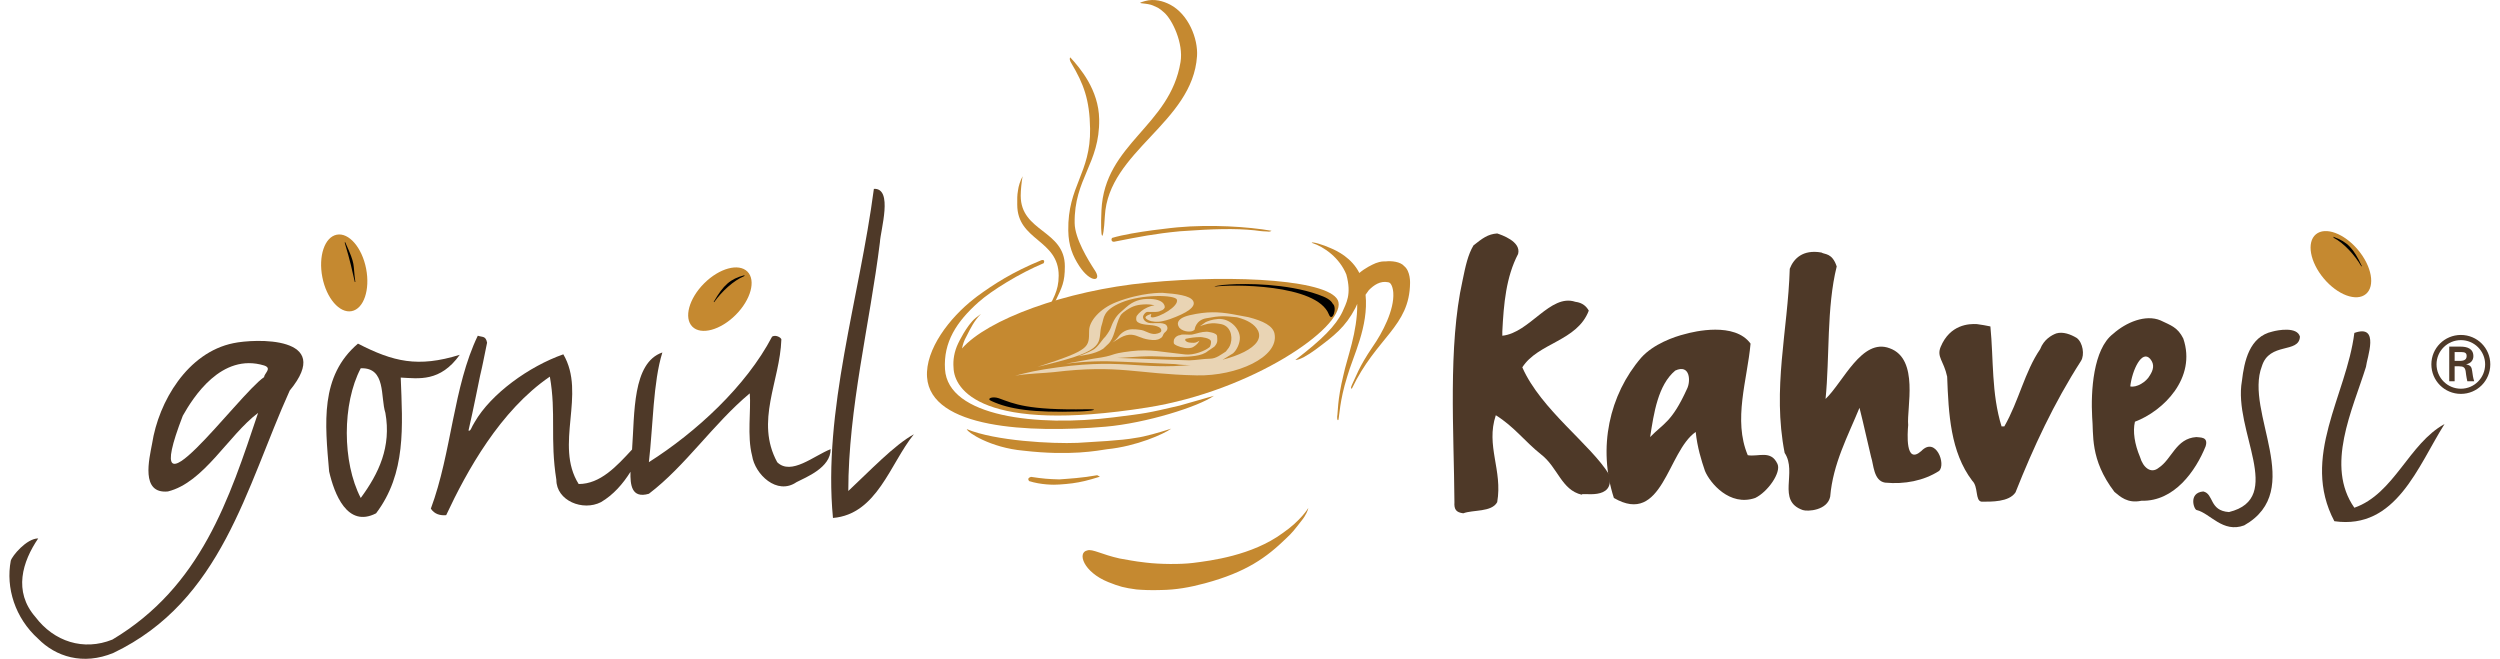
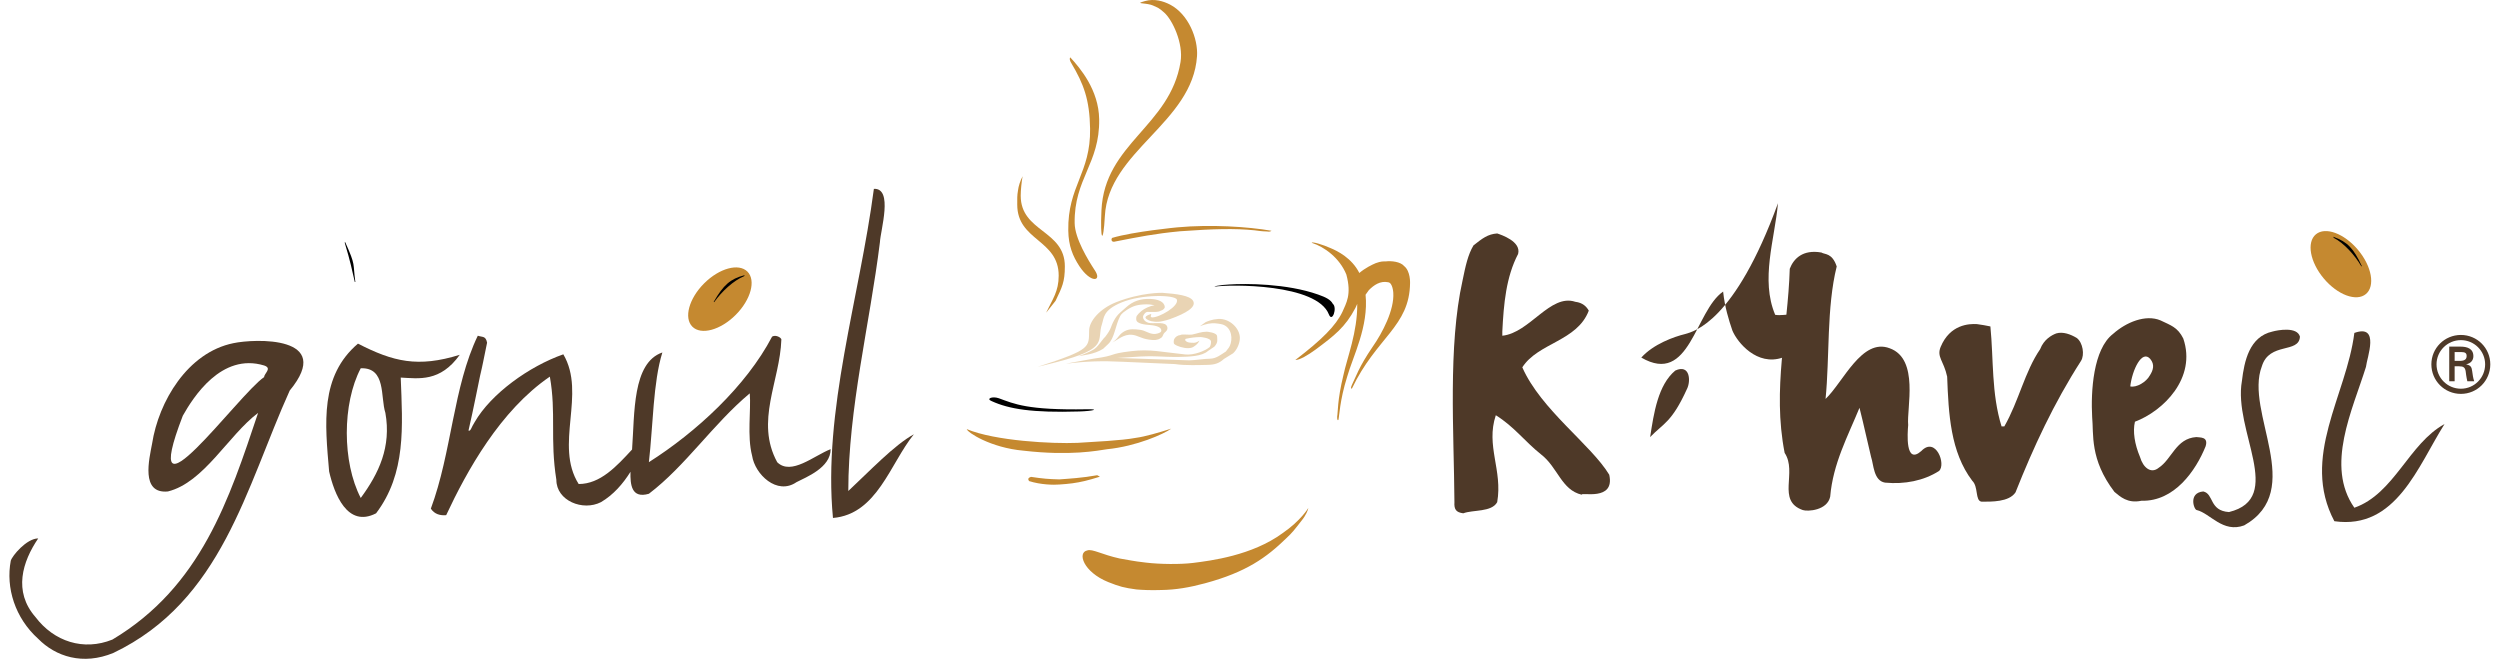
<svg xmlns="http://www.w3.org/2000/svg" version="1.1" id="Layer_1" x="0px" y="0px" width="800px" height="210.82px" viewBox="0 0 800 210.82" enable-background="new 0 0 800 210.82" xml:space="preserve">
  <g>
    <path fill="#4E3928" d="M479.105,74.705c-3.019,0.21-4.761,1.591-7.588,3.82c-1.783,2.977-2.55,6.59-3.508,11.266   c-4.676,21.039-2.742,48.436-2.592,70.898c-0.15,2.38,0.575,3.274,2.827,3.57c3.125-1.19,9.073-0.297,10.86-3.57   c1.786-10.264-3.721-18.002-0.445-27.818c5.949,3.717,9.223,8.352,14.427,12.496c5.421,4.145,6.547,11.455,13.094,12.943   c-0.445-0.937,10.71,2.229,8.776-6.396c-5.82-9.628-21.87-20.83-27.819-34.366c5.059-7.883,17.552-8.327,21.272-18.146   c-0.762-1.321-1.935-2.53-4.313-2.826c-8.034-2.679-14.581,9.963-23.358,10.858c0.025-0.003,0.025-0.745,0-1.341   c0.447-8.923,1.19-17.404,5.058-24.841C486.841,77.234,480.337,75.127,479.105,74.705L479.105,74.705z" />
-     <path fill="#4E3928" d="M539.211,106.9c-3.508,0.847-10.128,3.21-13.995,7.525c-10.264,11.898-13.984,28.859-8.775,44.924   c15.618,9.077,17.104-14.873,26.183-21.122c0.518,4.91,1.794,9.052,2.975,12.495c1.581,3.784,7.883,11.456,16.065,8.627   c4.016-1.933,8.364-8.138,7.14-10.857c-2.081-4.614-6.099-2.232-9.521-2.827c-4.76-11.306-0.147-24.102,0.896-35.704   C555.118,102.971,542.131,106.066,539.211,106.9L539.211,106.9z M539.796,124.54c-4.839,10.625-7.438,10.857-11.753,15.323   c1.188-7.735,2.529-16.661,8.03-21.274C540.834,116.357,541.134,122.011,539.796,124.54L539.796,124.54z" />
+     <path fill="#4E3928" d="M539.211,106.9c-3.508,0.847-10.128,3.21-13.995,7.525c15.618,9.077,17.104-14.873,26.183-21.122c0.518,4.91,1.794,9.052,2.975,12.495c1.581,3.784,7.883,11.456,16.065,8.627   c4.016-1.933,8.364-8.138,7.14-10.857c-2.081-4.614-6.099-2.232-9.521-2.827c-4.76-11.306-0.147-24.102,0.896-35.704   C555.118,102.971,542.131,106.066,539.211,106.9L539.211,106.9z M539.796,124.54c-4.839,10.625-7.438,10.857-11.753,15.323   c1.188-7.735,2.529-16.661,8.03-21.274C540.834,116.357,541.134,122.011,539.796,124.54L539.796,124.54z" />
    <path fill="#4E3928" d="M582.839,80.804c-5.951-1.041-8.882,1.972-10.116,5.207c-0.594,19.786-5.652,38.381-1.637,58.91   c4.165,6.247-2.676,15.32,5.802,18.295c1.535,0.533,7.885,0.149,8.778-4.313c0.89-10.56,5.653-19.338,9.371-28.411   c1.339,5.205,2.832,12.219,3.72,15.768c0.811,2.296,0.743,7.589,4.463,8.183c6.247,0.594,12.347-0.594,17.255-3.72   c2.381-2.084-1.036-11.199-5.651-6.399c-5.206,4.613-4.416-5.757-4.204-8.307c-0.53-5.315,3.608-21.146-5.91-24.567   c-8.927-3.42-14.877,10.859-20.531,16.213c1.338-13.236,0.297-29.303,3.57-42.394C586.284,80.864,583.947,81.501,582.839,80.804   L582.839,80.804z" />
    <path fill="#4E3928" d="M664.598,108.176c-1.937-1.188-4.455-2.128-6.583-1.488c-1.522,0.569-3.981,1.934-5.171,5.058   c-4.91,7.141-6.842,16.661-11.455,24.695c-0.149,0-0.596,0-0.893,0c-3.271-10.563-2.527-21.422-3.57-31.982   c-1.338-0.297-2.821-0.535-4.314-0.745c-2.527-0.147-8.602,0.104-11.604,7.29c-1.338,3.272,0.981,4.396,2.083,9.521   c0.446,11.9,1.041,24.099,8.034,33.323c2.023,1.934,0.855,6.396,2.974,6.691c3.126,0,8.776,0.149,10.86-2.975   c5.804-14.58,12.201-28.415,20.976-42.099C667.127,113.533,666.516,109.66,664.598,108.176L664.598,108.176z" />
    <path fill="#4E3928" d="M691.357,102.523c-4.758-2.001-11.008,0.597-15.173,4.315c-6.396,4.907-7.143,18.444-6.695,26.627   c0.534,5.419-0.846,13.496,7.14,23.951c1.79,1.444,4.128,3.783,8.628,2.825c10.566,0.298,17.407-9.667,20.532-17.404   c1.003-3.208-1.867-2.783-2.978-2.975c-6.544,0.445-7.753,7.036-12.064,9.86c-2.383,1.934-4.93,0.021-5.953-3.508   c-1.703-4.036-2.363-8.137-1.617-11.264c9.073-3.422,19.783-13.982,15.471-26.628C696.86,104.755,694.78,104.161,691.357,102.523   L691.357,102.523z M681.688,123.647c0.595-5.206,3.718-11.901,6.396-8.776c1.489,1.786,0.938,3.567-0.1,5.206   C686.794,122.306,683.625,124.113,681.688,123.647L681.688,123.647z" />
    <path fill="#4E3928" d="M727.206,106.092c-7.44,1.636-9.045,9.542-9.788,15.789c-2.871,15.938,13.953,37.534-4.145,41.977   c-6.376-0.428-4.783-5.846-8.235-6.592c-4.907,0.449-2.922,5.953-2.08,5.95c4.313,1.043,8.33,7.439,15.175,4.91   c19.931-11.305-0.003-36.255,5.662-50.921c2.412-7.864,11.89-3.971,12.187-9.478C735.09,104.458,728.895,105.625,727.206,106.092   L727.206,106.092z" />
    <path fill="#4E3928" d="M753.392,106.538c-2.529,20.084-17.257,39.722-6.397,60.251c19.783,2.827,26.776-17.705,35.257-31.092   c-11.455,6.25-16.065,22.313-28.859,26.779c-9.374-13.393-0.598-31.242,3.717-45.076   C757.406,114.425,761.723,103.566,753.392,106.538L753.392,106.538z" />
    <path fill="#C58930" d="M754.554,79.948c-4.424-5.271-10.46-7.489-13.481-4.955c-3.019,2.535-1.88,8.863,2.544,14.132   c4.428,5.273,10.464,7.492,13.482,4.957C760.12,91.549,758.979,85.22,754.554,79.948L754.554,79.948z" />
    <path d="M746.848,75.84c4.25,1.531,6.285,3.597,8.95,9.322l-0.173,0.064c-2.067-3.564-5.576-7.457-8.86-9.138   C746.746,75.593,746.433,75.636,746.848,75.84L746.848,75.84z" />
    <path fill="#4E3928" d="M787.49,126.044c5.217,0,9.405-4.212,9.405-9.457c0-5.191-4.188-9.402-9.405-9.402   c-5.242,0-9.454,4.211-9.454,9.402C778.036,121.833,782.248,126.044,787.49,126.044L787.49,126.044z M787.49,124.39   c-4.312,0-7.799-3.487-7.799-7.803c0-4.262,3.487-7.748,7.799-7.748c4.287,0,7.752,3.486,7.752,7.748   C795.242,120.903,791.777,124.39,787.49,124.39L787.49,124.39z M786.939,117.216c0.601,0.049,1.178,0,1.604,0.45   c0.504,0.528,0.504,1.406,0.628,2.358c0.074,0.652,0.251,1.356,0.376,1.98h2.208c-0.376-1.002-0.5-2.156-0.653-3.21   c-0.173-1.203-0.352-1.88-1.882-2.183v-0.049c1.48-0.301,2.261-1.306,2.261-2.581c0-2.509-2.108-3.063-4.141-3.063h-3.584v11.085   h1.729v-4.789H786.939L786.939,117.216z M785.485,115.485v-2.833h2.08c1.38,0,1.756,0.425,1.756,1.254   c0,0.854-0.376,1.529-2.007,1.579H785.485L785.485,115.485z" />
-     <path fill="#C58930" d="M307.844,111.508c8.04-9.187,32.847-18.515,59.364-21.073c28.216-2.722,59.607-0.825,61.104,6.246   c1.724,8.16-27.618,28.399-61.134,33.71c-52.876,8.382-61.853-5.688-62.043-12.703c-0.215-2.43,0.199-5.142,1.487-7.829   c0,0,2.646-5.666,5.588-8.134l1.708-1.28c-2.118,2.118-3.296,4.473-4.706,7.297C308.549,108.877,308.114,110.18,307.844,111.508   L307.844,111.508z" />
    <path d="M319.613,127.437c4.965,1.807,9.135,3.862,28.145,3.528c4.387-0.075,2.003,0.569-2.377,0.707   c-15.066,0.468-22.521-0.785-28.01-3.296C315.396,127.611,317.49,126.705,319.613,127.437L319.613,127.437z" />
    <path fill="#C58930" d="M351.109,152.069c-4.701,0.864-9.136,1.116-12.142,1.336c-3.366-0.079-5.246-0.239-9.055-0.809   c-0.893,0.279-1.087,0.729-0.579,1.357c3.682,1.175,7.91,1.255,9.65,1.092c1.227-0.086,3.025-0.217,4.135-0.386   c2.82-0.394,4.856-0.865,8.851-2.117L351.109,152.069L351.109,152.069z" />
-     <path fill="#C58930" d="M333.265,83.252c-9.382,3.857-15.269,7.7-20.504,11.517l-1.103,0.86   c-7.725,6.01-15.615,16.17-15.001,25.057c1.129,16.429,32.674,17.959,57.118,15.852c12.944-1.116,29.815-6.434,34.679-9.887   l-10.985,3.137c-10.821,2.52-10.572,2.432-21.184,3.767c-24.303,3.063-52.945-0.176-53.886-15.397   c-0.536-8.67,3.674-15.199,10.733-21.475c4.239-3.767,13.183-9.261,20.871-12.476C334.326,83.467,334.08,83.044,333.265,83.252   L333.265,83.252z" />
    <path fill="#C58930" d="M366.752,180.038c4.39,0.533,11.024,0.596,15.015,0.099c5.672-0.712,18.863-2.346,28.656-9.521   c5.851-4.008,8.24-8.062,8.24-8.062c-0.064,0.574-0.743,2.329-2.146,4.035c-2.355,3.031-2.995,3.879-4.872,5.626   c-6.376,6.205-12.807,10.86-26.053,14.44c-4.976,1.346-9.377,2.086-13.992,2.15c-3.457,0.124-6.095-0.03-7.899-0.173   c-4.069-0.555-5.398-0.909-9.067-2.367c-7.994-3.229-9.991-9.486-6.69-10.131c1.638-0.558,4.689,1.347,10.335,2.581   C361.319,179.205,362.427,179.556,366.752,180.038L366.752,180.038z" />
    <path fill="#C58930" d="M366.407,0.34c2.966-0.849,5.895,0.026,8.033,1.142c5.879,3.075,8.979,10.932,8.607,16.482   c-1.426,21.356-28.375,30.354-29.491,51.179c-0.496,9.222-1.556,8.088-1.09-1.865c1-21.383,21.966-26.873,25.308-47.449   c0.979-6.003-2.634-13.559-5.272-15.847c-1.646-1.428-1.827-1.542-4.199-2.457C365.721,0.844,363.127,1.275,366.407,0.34   L366.407,0.34z" />
    <path fill="#C58930" d="M350.271,86.398c-2.11-3.237-6.306-10.065-6.383-14.983c-0.217-14.256,8.067-19.009,7.847-33.265   c-0.144-9.339-6.081-16.374-9.25-19.786c-0.313,0.389-0.178,1.042,0.403,1.961c3.848,6.479,5.798,11.523,5.94,20.865   c0.217,14.256-7.197,18.323-6.979,32.579c0.074,4.917,1.437,8.168,3.546,11.405C349.094,90.78,352.834,90.089,350.271,86.398   L350.271,86.398z" />
    <path fill="#C58930" d="M355.894,76.124c6.827-2.039,20.87-3.374,20.87-3.374c10.748-0.982,22.677-0.213,30.129,1.1   c-0.324,0.161-0.472,0.393-1.569,0.214c-1.294-0.005-2.959-0.233-3.925-0.37c-6.278-0.629-12.908-0.473-23.813,0.312   c-8.16,0.786-12.984,1.765-20.594,3.255C355.542,77.732,355.501,76.475,355.894,76.124L355.894,76.124z" />
    <path fill="#C58930" d="M374.802,137.166c-2.354,1.724-11.141,5.648-20.558,6.588c-2.968,0.443-11.767,2.195-26.676,0.469   c-10.669-0.939-18.099-5.936-18.2-6.901c9.063,3.781,27.383,4.74,35.463,4.393c5.112-0.339,13.884-0.707,18.646-1.603   C366.312,139.749,370.88,138.418,374.802,137.166L374.802,137.166z" />
    <path d="M388.612,91.736c5.21-0.799,32.792-0.94,36.624,8.863c1.104,2.823,2.76-2.193,1.269-3.369   c-0.717-1.361-2.296-2.124-4.732-2.982c-10.021-3.539-23.031-3.568-28.424-3.212c-0.779,0.039-1.441,0.089-1.99,0.152   C389.719,91.369,388.805,91.552,388.612,91.736L388.612,91.736z" />
    <path fill="#E9D4B4" d="M337.99,115.909c17.299-4.438,12.837-7.016,14.663-12.264c0.638-1.836,0.174-4.341,6.21-6.847   c6.584-2.736,17.129-2.454,17.724-0.944c0.825,2.086-5.631,5.805-7.955,5.722c-0.951-0.245,0.172-0.992-0.387-1.077   c-3.099,0.989-1.053,1.777-0.603,2.022c0.668,0.357,2.712,0.688,4.521,0.215c0.734-0.187,1.192-0.24,2.149-0.592   c5.556-1.983,8.624-4.009,7.445-5.917c-1.015-1.646-5.155-2.188-9.813-2.524c0,0-6.712-0.177-14.747,2.987   c-5.307,2.092-8.687,6.116-8.676,9.134c-0.108,5.321,0.66,6.046-16.505,11.57L337.99,115.909L337.99,115.909z" />
-     <path fill="#E9D4B4" d="M324.821,120.243c3.44-0.691,9.929-0.859,12.352-1.154c21.041-2.538,26.387,0.626,45.791,1.032   c12.781,0.271,26.421-5.832,24.881-13.357c-0.499-2.445-3.503-4.041-8.371-5.276l-5.198-0.971   c-4.387-0.757-8.066-0.901-13.487,0.332c-5.287,1.204-3.616,3.629-3.616,3.629c0.472,1.36,3.811,2.321,5.103,1.012   c0,0,0.273-2.99,3.615-3.628c4.679-0.893,5.967-0.753,9.94-0.332c3.407,0.851,5.696,2.295,6.676,4.169   c2.661,5.093-7.528,9.692-20.431,11.013c-18.431,1.882-22.803-2.558-47.919,1.479C329.152,118.992,324.821,120.243,324.821,120.243   L324.821,120.243z" />
    <path fill="#E9D4B4" d="M385.812,103.083c0.551-0.248,2.049-0.898,4.024-1.019c3.599-0.214,6.866,2.923,6.923,6.011   c0.032,1.686-0.903,3.859-2.176,4.985l-2.926,1.81c-1.616,1.432-2.921,1.851-5.421,1.896c-2.19,0.033-6.976,0.256-10.244-0.262   l-16.716-0.735c-6.542-0.316-11.507-0.201-17.965,0.605c-1.193,0.15,8.696-1.615,8.696-1.615c7.72-1.051,4.27-1.468,11.954-2.384   c6.188-0.74,9.891,0.3,17.38,1.056c2.654,0.267,6.235-1.092,7.773-2.384c0.277-0.492,0.426-1.062,0.416-1.706   c-0.023-1.243-3.295-1.48-3.298-1.48c-1.879,0.033-2.985,0.181-4.799,0.554c-0.013,0.003-0.408,0.44-0.041,0.603   c0.463,0.658,1.683,0.689,2.722,0.671c0.708-0.01,1.28-0.453,1.713-0.66c-0.397,0.749-0.957,1.349-1.68,1.797   c-0.486,0.433-1.271,0.577-1.981,0.587c-1.325,0.024-3.533-0.572-4.39-1.319c-0.342-0.298-0.145-1.504,0-1.634   c0.364-0.65,1.035-1.162,1.938-1.245c0.406-0.362,3.036-0.005,3.733-0.153c1.813-0.372,2.851-0.893,4.733-0.921   c0,0,3.272,0.235,3.295,1.476c0.021,1.107,0.406,1.897-0.875,3.311l-2.083,1.414c-1.898,1.683-5.901,1.812-9.139,1.866   c-5.825,0.096-7.613-0.521-14.924,0.033c-7.717,0.586-10.107,0.35-5.174,0.295l23.332,0.777c2.186-0.063,4.434-0.497,6.621-0.533   c1.994-0.031,3.525-1.347,5.044-2.299c0.751-0.966,1.22-1.397,1.553-2.612c0.69-2.506-0.182-5.731-3.345-6.204   c-0.915-0.135-2.087-0.402-3.902-0.066c-0.604,0.111-2.049,0.539-2.601,0.787L385.812,103.083L385.812,103.083z" />
    <path fill="#E9D4B4" d="M350.513,111.43c1.033-0.779,2.618-3.298,3.099-3.574c2.282-2.968,1.569-2.972,2.95-5.448   c0.523-0.945,1.156-1.729,1.887-2.375l1.947-1.727c2.102-1.862,4.46-2.814,7.885-2.639c4.693,0.238,4.568,2.709,4.373,2.884   c-0.273,0.453-0.68,0.742-1.219,0.863c-0.645,0.573-3.007,0.409-4.189,0.387c-0.568-0.008-1.013,0.518-1.333,1.077   c-0.552,0.954,0.473,2.386,2.173,2.517c2.039,0.15,4.88-0.5,5.421,1.157c0.334,1.027-0.509,1.606-0.873,1.931   c-0.609,0.621-0.387,1.333-1.376,1.804c-0.817,0.56-1.895,0.647-3.615,0.389c-2.648-0.396-3.539-1.364-5.423-1.548   c-2.625-0.259-4.725,1.703-6.284,2.495c0.833-0.598,1.528-1.289,2.082-2.068c1.018-1.289,2.469-2.16,4.288-2.192   c0.925-0.013,1.507,0.046,2.495,0.172c1.774,0.233,2.409,1.078,4.183,1.312c0.509,0.067,1.11-0.021,1.498-0.148   c0.002-0.018,0.95-0.259,1.077-0.646c0.418-1.256-1.453-1.887-3.494-2.037c-1.697-0.134-4.449-0.375-4.475-1.827   c-0.012-0.576,0.01-1.05,0.436-1.429c0.253-0.412,0.842-0.849,1.292-1.292c0.708-0.625,2.874-1.72,3.99-1.703   c0.495,0.008-0.987-0.407-2.416-0.382c-2.895,0.047-4.326,0.501-6.309,1.787c-0.645,0.514-1.591,0.946-2.15,2.023   c-1.558,2.993-1.769,7.081-3.875,8.951l-1.548,1.462c-2.927,1.893-6.751,2.059-7.918,2.41   C347.586,113.061,349.794,112.119,350.513,111.43L350.513,111.43z" />
    <path fill="#C58930" d="M337.78,96.264c2.074-4.35,2.972-5.978,2.972-11.041c0-11.626-14.125-10.966-14.125-22.596   c0-1.819,0.287-4.488,0.603-6.229c-0.812,1.64-1.295,3.138-1.463,4.493c-0.313,1.738-0.25,2.767-0.25,4.585   c0,11.63,13.263,11.1,13.263,22.728c0,5.064-1.948,7.517-4.02,11.866L337.78,96.264L337.78,96.264z" />
    <path fill="#C58930" d="M425.754,79.381c2.252,0.937,6.823,3.197,9.233,7.974c1.838-1.574,4.054-2.646,5.25-3.149   c1.725-0.627,2.432-0.552,3.138-0.552c1.882-0.233,4.784,0.081,5.978,1.515c2.024,1.625,1.867,5.391,1.867,5.391   c-0.156,13.965-10.77,17.359-18.616,33.793c-0.391,0.05-0.368-0.393,0.077-1.335c1.196-2.379,2.1-5.479,6.491-11.935   c3.271-4.647,7.038-11.964,6.683-17.379c0,0-0.157-3.173-1.617-3.38c-2.591-0.548-4.629,0.941-6.198,2.511l-1.056,1.474   c1.025,10.158-4.054,19.742-5.879,26.198c-2.434,7.767-2.495,12.656-2.819,13.881c-0.29,0.213-0.419-0.152-0.391-1.098   c0.274-1.308,0.013-5.063,1.98-13.169c1.214-5.719,4.54-13.886,4.442-22.878l-0.591,1.305c-3.221,6.134-6.674,8.803-12.791,13.352   c-2.478,1.802-5.043,3.319-6.433,3.296c8.628-6.592,12.962-11.006,15.062-15.377c1.183-2.762,3.028-5.488,1.266-11.975   c-2.156-5.299-7.002-8.843-11.072-10.15C419.835,77.224,423.509,78.36,425.754,79.381L425.754,79.381z" />
    <path fill="#4E3928" d="M74.707,109.812c-14.728,2.978-23.951,18.745-26.035,32.135c-0.906,4.908-3.776,16.171,5.059,15.319   c11.568-2.865,19.341-17.999,28.859-25.139c-9.223,27.521-18.206,55.577-46.621,72.537c-9.223,3.718-18.683,0.655-24.635-7.229   c-7.141-8.184-4.166-17.703,0.894-25.141c-3.719,0-8.35,5.589-8.78,7.137c-1.635,8.63,1.342,18.301,8.78,24.992   c5.57,5.659,14.284,8.551,24.06,4.511c34.811-16.662,42.435-53.006,56.419-83.949C107.286,107.284,81.344,108.386,74.707,109.812   L74.707,109.812z M84.524,120.672c-8.183,5.504-40.905,50.941-26.028,12.366c3.295-5.843,12.343-20.249,26.028-16.084   C87.203,117.845,84.524,119.481,84.524,120.672L84.524,120.672z" />
    <path fill="#4E3928" d="M114.546,109.96c-12.199,10.412-10.563,25.437-9.224,40.912c1.638,7.137,5.802,18.147,15.024,13.387   c9.671-12.794,8.481-27.818,7.887-43.437c5.799,0.295,12.645,1.485,18.892-7.29C133.737,117.696,125.853,115.764,114.546,109.96   L114.546,109.96z M123.323,132.127c1.933,10.857-2.083,19.338-7.884,27.222c-5.952-11.454-5.952-30.199,0-41.504   C123.62,117.547,121.685,127.07,123.323,132.127L123.323,132.127z" />
    <path fill="#4E3928" d="M279.642,60.426c-4.613,35.107-16.365,70.957-13.094,105.321c14.134-1.19,18.3-17.403,25.886-26.777   c-6.248,3.422-14.132,11.753-20.977,18.149c0-26.479,6.845-53.257,10.115-79.588C281.764,73.637,285.908,60.141,279.642,60.426   L279.642,60.426z" />
-     <path fill="#C58930" d="M103.148,88.693c-1.315-6.754,0.754-12.84,4.623-13.591c3.87-0.75,8.073,4.118,9.387,10.871   c1.315,6.757-0.754,12.842-4.625,13.591C108.665,100.318,104.463,95.451,103.148,88.693L103.148,88.693z" />
    <path d="M110.484,77.541c3.47,7.689,2.359,6.44,3.232,12.693l-0.18,0.01c-0.936-4.01-1.352-6.367-3.202-12.485   C110.461,77.279,110.148,77.227,110.484,77.541L110.484,77.541z" />
    <path fill="#C58930" d="M225.322,90.679c4.867-4.864,11.07-6.55,13.856-3.762c2.786,2.787,1.1,8.992-3.764,13.856   c-4.868,4.866-11.071,6.553-13.856,3.764C218.771,101.75,220.458,95.545,225.322,90.679L225.322,90.679z" />
    <path d="M238.102,88.1c-4.369,1.159-6.577,3.039-9.729,8.509l0.164,0.077c2.371-3.367,6.208-6.943,9.625-8.329   C238.225,87.866,238.531,87.934,238.102,88.1L238.102,88.1z" />
    <path fill="#4E3928" d="M149.917,137.779c0.713,0.359,0.926-1.126,1.988-2.721c5.207-9.03,17.354-17.809,28.359-21.676   c7.439,12.646-2.974,29.009,4.91,41.506c6.929,0,12.131-5.659,17.086-11.036c0.854-11.51,0.041-27.757,9.698-31.063   c-2.974,9.519-2.974,23.503-4.315,35.105c15.025-9.521,31.092-24.248,39.424-40.167c1.19-0.74,2.921,0.34,2.973,0.894   c-0.446,13.39-8.467,26.203-1.328,39.294c4.465,4.357,11.741-2.102,17.099-4.186c0,5.952-7.851,8.968-10.935,10.565   c-6.246,4.313-13.316-2.532-14.206-8.481c-1.639-6.249-0.3-14.58-0.745-19.936c-11.751,9.818-20.528,23.205-32.282,32.131   c-5.604,1.637-5.984-2.964-5.888-7.03c-2.409,3.85-5.45,7.356-9.44,9.71c-5.802,2.975-14.279-0.447-14.279-7.14   c-2.084-13.094,0-21.274-2.084-33.024c-15.918,10.857-26.597,30.263-33.174,44.329c-1.924,0.171-3.721-0.298-4.91-2.084   c6.695-17.999,7.14-38.976,15.025-55.337c1.562,0.528,2.529,0,2.974,2.231c-1.573,7.803-2.189,10.655-2.216,10.65   c-0.023-0.006,0.321-1.789,0.845-4.318C153.005,123.129,151.641,130.321,149.917,137.779L149.917,137.779z" />
  </g>
</svg>